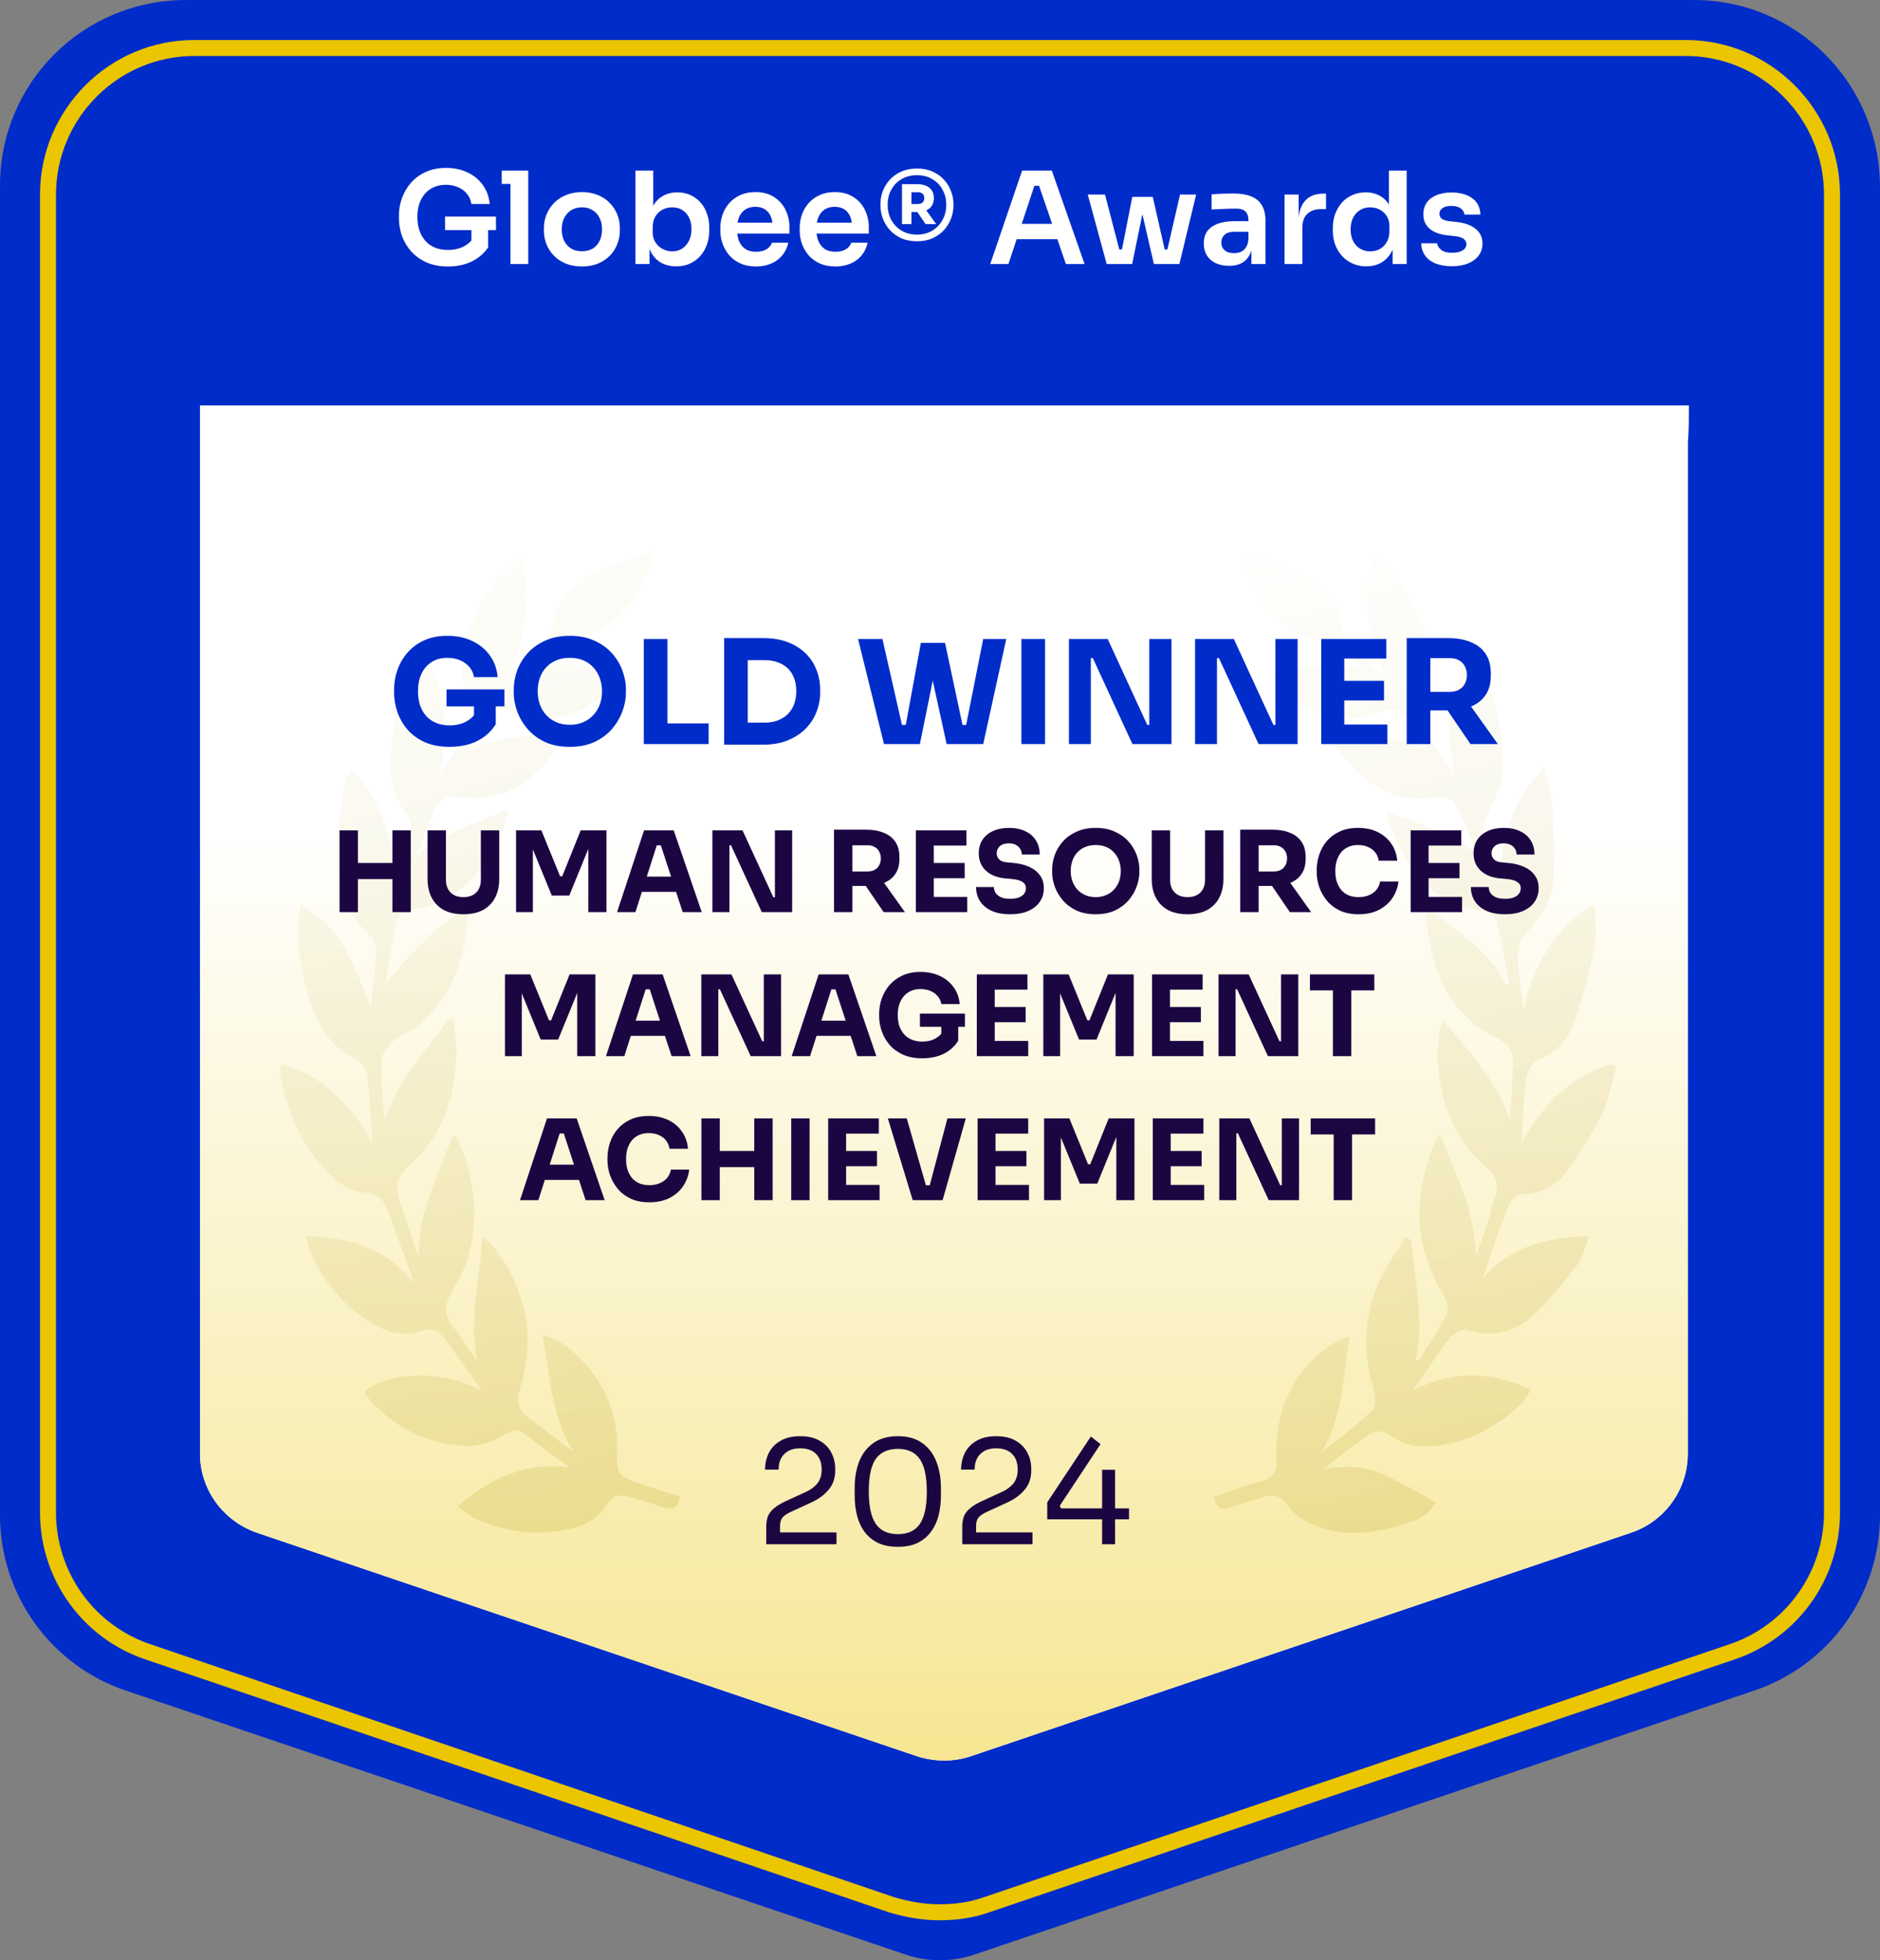
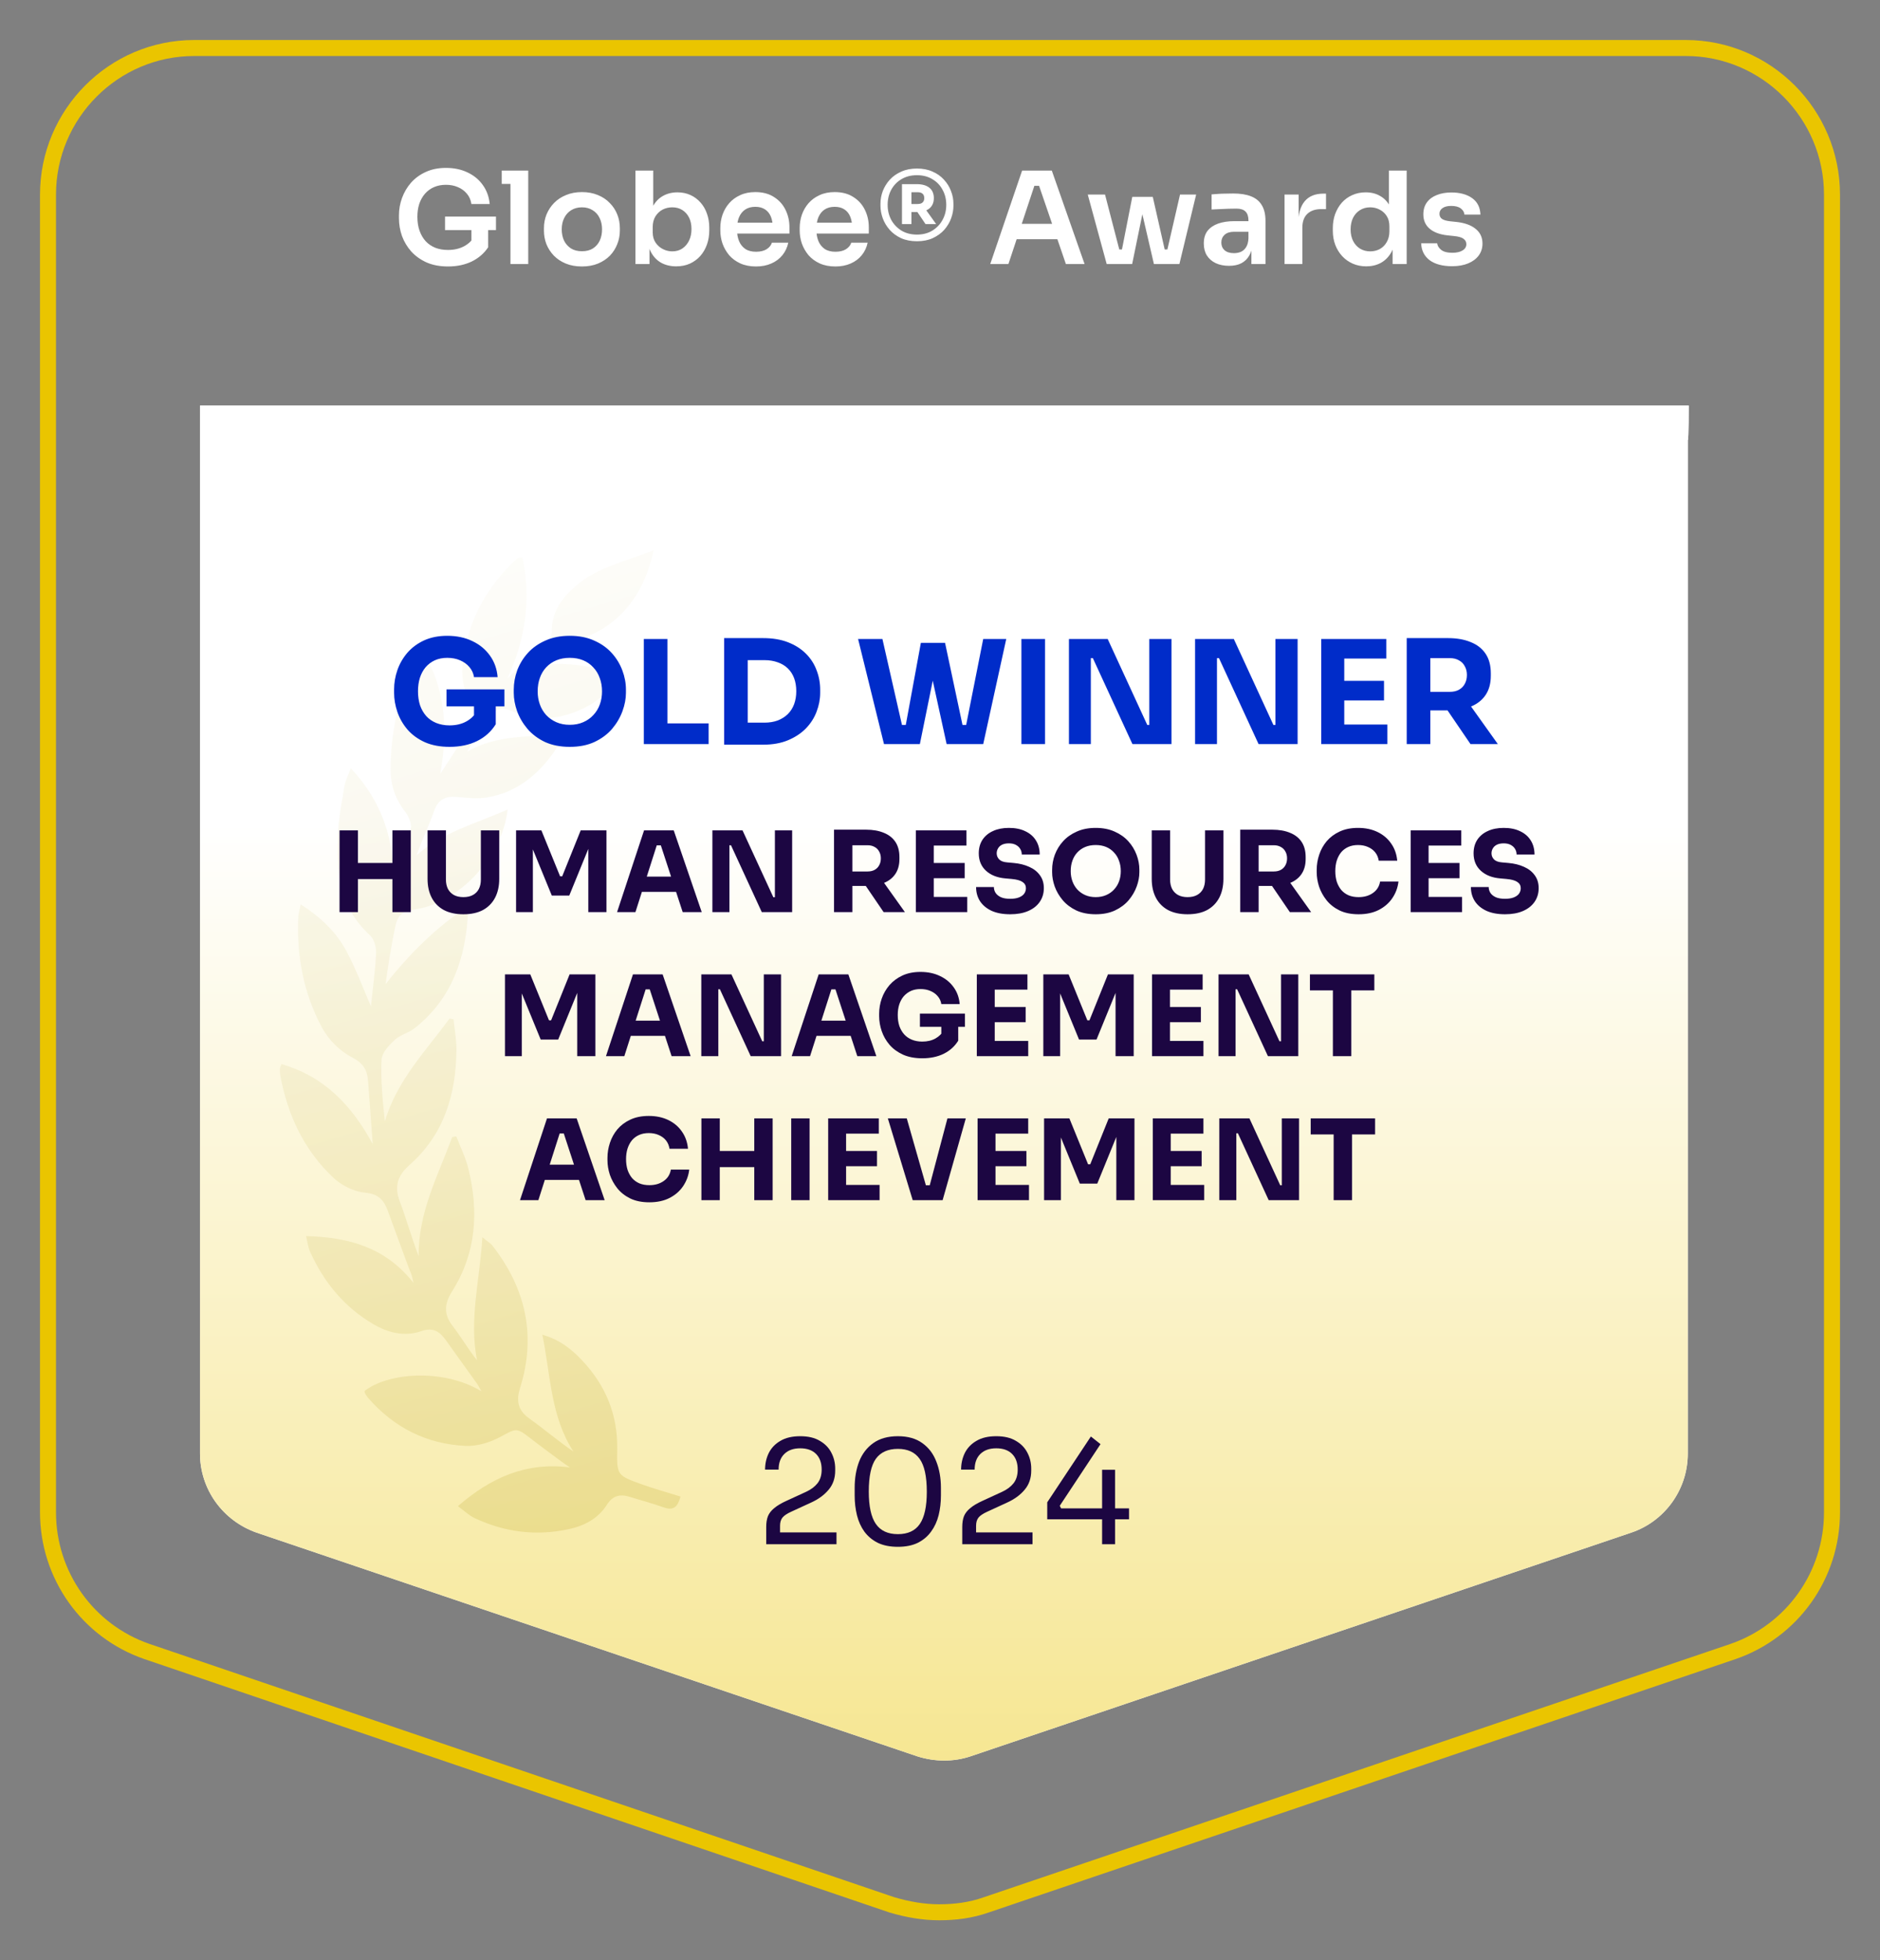
<svg xmlns="http://www.w3.org/2000/svg" width="235" height="245" viewBox="0 0 235 245" fill="none">
  <rect x="0" y="0" width="235" height="245" fill="#808080" stroke="none" />
-   <path d="M211.721 0H23.279C10.359 0 0 10.334 0 23.223V189.382C0 199.367 6.402 208.192 15.83 211.327L113.252 244.303C116.045 245.232 118.955 245.232 121.748 244.303L219.17 211.327C228.598 208.192 235 199.367 235 189.382V23.223C234.884 10.334 224.525 0 211.721 0Z" fill="#002CC9" />
  <path d="M117.384 239C115.418 239 113.452 238.652 111.485 238.072L18.376 206.41C10.973 203.859 6 196.9 6 189.013V24.325C6 14.234 14.212 6 24.275 6H210.725C220.788 6 229 14.234 229 24.325V189.013C229 196.9 224.026 203.859 216.624 206.41L123.283 238.072C121.317 238.768 119.351 239 117.384 239Z" stroke="#EAC500" stroke-width="2" stroke-miterlimit="10" />
  <path d="M211.09 50.691H25V181.665C25 186.09 27.795 190.05 32.104 191.563L114.668 219.512C116.881 220.211 119.21 220.211 121.306 219.512L203.87 191.563C208.062 190.166 210.974 186.207 210.974 181.665V55C211.09 55.117 211.09 50.691 211.09 50.691Z" fill="white" />
  <path d="M211.09 50.691H25V181.665C25 186.09 27.795 190.049 32.104 191.563L114.668 219.512C116.881 220.21 119.21 220.21 121.306 219.512L203.87 191.563C208.062 190.166 210.974 186.207 210.974 181.665V55C211.09 55.117 211.09 50.691 211.09 50.691Z" fill="url(#paint0_linear_847_631)" />
  <path d="M43.862 96.025C47.823 100.264 49.332 105.04 49.159 110.551C49.91 108.255 50.755 105.983 51.344 103.647C51.506 103.005 51.096 102.033 50.645 101.455C49.401 99.859 48.806 98.084 48.823 96.106C48.864 91.579 49.737 87.23 51.767 83.153C51.957 82.766 52.212 82.413 52.455 82.055C52.53 81.945 52.669 81.876 52.992 81.615C55.785 86.409 55.947 91.428 55.045 96.696C56.41 94.585 57.832 92.504 59.087 90.329C59.394 89.797 59.428 88.751 59.099 88.259C57.306 85.576 57.624 82.766 58.382 79.921C59.417 76.018 61.522 72.728 64.459 69.963C64.563 69.865 64.685 69.784 64.812 69.721C64.893 69.68 64.997 69.698 65.303 69.674C66.431 74.96 65.65 79.985 63.43 84.784C65.165 83.136 66.951 81.448 68.709 79.73C68.888 79.557 68.975 79.21 68.969 78.95C68.923 76.573 70.172 74.832 71.826 73.358C74.561 70.918 78.083 70.201 81.714 68.772C81.049 71.721 80.008 74.029 78.314 76.024C76.278 78.418 73.705 79.713 70.6 80.412C68.998 80.771 67.663 82.315 66.321 83.535C70.172 82.298 73.78 83.442 77.747 84.079C76.458 86.172 74.931 87.554 73.023 88.485C70.236 89.844 67.373 90.231 64.39 89.017C62.505 88.248 62.036 88.433 60.897 90.046C60.018 91.295 59.18 92.567 58.393 93.938C62.088 91.81 66.136 92.099 70.56 91.792C69.987 92.746 69.657 93.394 69.241 93.99C67.171 96.927 64.505 99.055 60.891 99.668C59.688 99.871 58.411 99.726 57.173 99.61C55.756 99.477 54.808 99.842 54.282 101.31C53.611 103.195 52.749 105.011 52.056 106.908C55.346 103.988 59.475 102.941 63.447 101.183C62.846 106.971 57.474 112.731 52.108 113.616C50.084 113.951 49.702 114.281 49.309 116.275C48.87 118.508 48.488 120.751 48.199 123.006C51.194 119.149 55.039 115.454 58.225 113.535C58.324 113.679 58.509 113.835 58.503 113.974C58.231 119.722 56.508 124.822 51.807 128.523C51.061 129.107 50.014 129.332 49.338 129.968C48.621 130.639 47.736 131.576 47.696 132.438C47.574 134.993 47.834 137.567 48.106 140.169C49.598 135.057 53.201 131.379 56.19 127.308C56.358 127.343 56.531 127.372 56.699 127.407C56.826 128.708 57.075 130.009 57.057 131.304C56.982 136.844 55.485 141.828 51.154 145.633C49.772 146.847 49.24 148.235 49.951 150.103C50.812 152.37 51.454 154.723 52.333 157.013C52.258 151.578 54.739 146.946 56.526 142.117C56.693 142.088 56.867 142.054 57.034 142.025C57.543 143.355 58.197 144.656 58.538 146.032C59.868 151.416 59.544 156.614 56.491 161.431C55.589 162.859 55.41 164.212 56.549 165.681C57.624 167.069 58.509 168.601 59.631 170.018C58.613 164.924 59.972 160.02 60.296 154.636C60.938 155.168 61.337 155.388 61.591 155.724C65.72 161.061 67.061 166.942 65.008 173.47C64.534 174.985 64.685 176.223 66.119 177.252C67.986 178.588 69.739 180.085 71.676 181.415C68.819 177.009 68.831 171.938 67.796 166.814C70.01 167.45 71.473 168.653 72.769 170.029C75.689 173.129 77.227 176.801 77.152 181.12C77.094 184.37 77.134 184.399 80.147 185.486C81.749 186.064 83.397 186.521 85.062 187.042C84.733 188.267 84.235 188.857 82.975 188.4C81.575 187.897 80.13 187.521 78.713 187.076C77.528 186.706 76.597 186.903 75.879 188.042C74.792 189.771 73.081 190.679 71.161 191.101C67.084 192.009 63.129 191.511 59.353 189.748C58.642 189.418 58.052 188.834 57.237 188.244C61.36 184.671 65.743 182.705 71.23 183.399C70.808 183.104 70.374 182.82 69.964 182.508C68.732 181.589 67.489 180.687 66.275 179.738C64.528 178.374 64.517 178.524 62.539 179.588C61.25 180.282 59.631 180.779 58.191 180.71C53.316 180.484 49.234 178.408 46.013 174.713C45.857 174.534 45.735 174.326 45.62 174.118C45.574 174.043 45.585 173.933 45.574 173.84C48.528 171.55 55.392 171.001 60.174 173.881C59.914 173.43 59.798 173.175 59.636 172.944C58.353 171.145 57.052 169.359 55.774 167.555C54.993 166.45 54.172 165.837 52.657 166.369C50.593 167.092 48.528 166.583 46.695 165.513C43.058 163.385 40.485 160.274 38.762 156.452C38.513 155.909 38.455 155.278 38.259 154.486C43.544 154.642 48.135 155.839 51.691 160.338C51.558 159.771 51.518 159.54 51.443 159.326C51.35 159.054 51.217 158.794 51.119 158.522C50.24 156.134 49.355 153.752 48.488 151.364C48.002 150.016 47.331 149.213 45.643 149.062C44.278 148.941 42.74 148.189 41.722 147.241C38.022 143.789 35.963 139.388 35.038 134.438C34.986 134.155 34.98 133.866 34.98 133.577C34.98 133.444 35.061 133.311 35.171 132.993C40.589 134.525 44.029 138.26 46.591 142.996C46.395 140.313 46.209 137.682 46.001 135.051C45.892 133.698 45.383 132.848 43.972 132.131C42.491 131.374 41.086 129.963 40.282 128.494C37.946 124.192 37.062 119.479 37.287 114.581C37.31 114.13 37.455 113.691 37.588 113.026C40.092 114.633 42.029 116.495 43.307 118.878C44.527 121.156 45.423 123.613 46.366 125.77C46.574 123.752 46.898 121.439 47.013 119.115C47.048 118.375 46.759 117.363 46.244 116.894C42.358 113.361 42 108.776 42.254 104.022C42.358 102.068 42.74 100.119 43.07 98.182C43.185 97.511 43.532 96.881 43.839 96.037L43.862 96.025Z" fill="url(#paint1_linear_847_631)" fill-opacity="0.2" />
-   <path d="M168.693 167.004C167.889 171.92 167.924 177.002 165.148 181.559C167.293 179.836 169.526 178.211 171.509 176.32C172 175.852 171.96 174.458 171.711 173.631C169.768 167.161 170.902 161.309 174.938 155.948C175.25 155.538 175.389 154.994 175.609 154.514C175.875 154.682 176.141 154.85 176.407 155.023C176.783 159.979 178.101 164.888 176.95 169.93C177.066 170 177.182 170.063 177.297 170.133C178.523 168.138 179.894 166.212 180.888 164.113C181.195 163.466 180.674 162.228 180.206 161.447C176.638 155.468 176.73 149.327 179.234 143.048C179.367 142.712 179.599 142.417 179.998 141.747C182.01 146.893 184.444 151.536 184.444 157.041C184.976 155.561 185.531 154.081 186.035 152.589C186.324 151.727 186.434 150.79 186.798 149.963C187.573 148.211 186.96 146.864 185.664 145.754C182.357 142.92 180.691 139.22 179.957 135.045C179.518 132.523 179.564 129.996 180.321 127.394C183.554 131.35 187.087 135.074 188.775 140.151C188.897 137.629 189.047 135.108 189.122 132.587C189.163 131.217 188.319 130.378 187.174 129.806C180.68 126.585 178.754 120.75 178.199 114.129C178.188 113.967 178.321 113.788 178.494 113.326C182.045 116.471 186.202 118.721 188.29 123.156C188.417 123.104 188.544 123.052 188.671 123C188.162 120.346 187.735 117.668 187.075 115.049C186.937 114.505 185.965 113.869 185.323 113.811C179.83 113.308 176.863 109.729 174.643 105.219C174.065 104.039 173.602 102.801 173.255 101.425C177.21 102.952 181.328 103.97 184.757 106.832C183.785 104.611 182.906 102.339 181.767 100.211C181.524 99.754 180.281 99.575 179.558 99.679C173.758 100.523 169.936 97.644 166.918 93.162C166.715 92.861 166.6 92.503 166.27 91.815C170.532 92.104 174.562 91.803 178.442 93.85C177.28 92.202 176.227 90.462 174.886 88.975C174.522 88.571 173.192 88.704 172.486 89.01C167.883 90.965 162.477 88.906 159.447 84.905C159.337 84.766 159.308 84.564 159.14 84.13C162.91 83.367 166.53 82.378 170.601 83.841C168.733 81.921 167.241 80.394 164.616 79.955C160.719 79.301 158.203 76.468 156.474 73.022C155.879 71.842 155.503 70.547 155.04 69.35C155.277 69.194 155.376 69.078 155.428 69.095C159.105 70.188 162.847 71.171 165.628 74.074C166.883 75.387 167.768 76.896 167.773 78.816C167.773 79.197 167.958 79.677 168.224 79.943C169.896 81.597 171.613 83.205 173.313 84.824C171.093 80.013 170.295 74.97 171.422 69.731C171.578 69.65 171.74 69.57 171.896 69.489C172.978 70.732 174.151 71.911 175.117 73.236C177.315 76.237 178.795 79.591 178.853 83.349C178.876 84.812 178.147 86.275 177.899 87.755C177.737 88.733 177.471 89.941 177.875 90.716C178.951 92.786 180.368 94.677 181.773 96.643C180.796 91.456 180.94 86.437 183.808 81.499C184.242 82.106 184.589 82.482 184.814 82.921C187.104 87.328 188.116 92.058 187.81 96.978C187.717 98.499 186.624 99.939 186.075 101.448C185.745 102.35 185.219 103.409 185.427 104.23C185.982 106.398 186.885 108.474 187.74 110.585C187.411 105.103 188.874 100.286 192.991 95.92C193.396 97.482 193.939 98.736 194.009 100.009C194.188 103.351 194.35 106.716 194.153 110.047C194.009 112.487 192.679 114.54 190.973 116.361C190.285 117.096 189.712 118.281 189.724 119.253C189.747 121.577 190.146 123.896 190.475 126.267C191.574 120.773 194.228 116.321 198.86 113.181C199.028 113.21 199.19 113.239 199.357 113.268C199.357 115.008 199.641 116.807 199.3 118.472C198.635 121.693 197.773 124.896 196.692 128.007C195.951 130.135 194.355 131.65 192.135 132.547C191.476 132.813 190.903 133.975 190.793 134.79C190.447 137.491 190.331 140.226 190.123 143.013C192.69 138.26 196.131 134.53 201.451 133.021C201.636 133.113 201.815 133.2 202 133.293C201.456 135.241 201.185 137.323 200.306 139.115C199.051 141.677 197.466 144.1 195.813 146.436C194.546 148.229 192.684 149.171 190.371 149.241C189.776 149.258 188.903 149.894 188.677 150.449C187.457 153.456 186.405 156.527 185.37 159.69C188.845 155.804 193.332 154.613 198.658 154.497C198.097 155.89 197.86 157.197 197.137 158.123C195.339 160.412 193.517 162.754 191.337 164.645C189.122 166.565 186.364 167.207 183.357 166.235C182.814 166.056 181.727 166.588 181.316 167.12C179.68 169.231 178.217 171.468 176.58 173.81C181.513 171.237 186.318 171.341 191.401 173.701C190.869 174.429 190.51 175.111 189.984 175.609C186.717 178.645 182.935 180.57 178.402 180.79C176.609 180.877 175.042 180.333 173.567 179.252C173.059 178.876 171.896 178.766 171.405 179.096C169.381 180.443 167.502 182.004 165.333 183.658C168.068 183.143 170.561 183.218 172.862 184.248C175.111 185.254 177.228 186.543 179.483 187.752C178.367 189.683 176.771 190.129 175.239 190.591C171.179 191.811 167.108 192.187 163.194 190.123C162.297 189.649 161.482 188.856 160.881 188.03C160.094 186.948 159.215 186.717 158.03 187.087C156.613 187.532 155.162 187.897 153.768 188.405C152.502 188.862 152.016 188.267 151.681 187.075C153.699 186.41 155.659 185.636 157.683 185.132C159.412 184.705 159.678 183.565 159.597 182.143C159.389 178.361 160.274 174.898 162.5 171.81C164.067 169.635 166.004 167.924 168.71 167.016L168.693 167.004Z" fill="url(#paint2_linear_847_631)" fill-opacity="0.2" />
  <path d="M49.051 114V103.78H51.347V114H49.051ZM42.443 114V103.78H44.739V114H42.443ZM44.333 109.87V107.854H49.457V109.87H44.333ZM57.924 114.266C56.963 114.266 56.146 114.089 55.474 113.734C54.812 113.37 54.307 112.857 53.962 112.194C53.617 111.531 53.444 110.747 53.444 109.842V103.78H55.74V109.926C55.74 110.374 55.824 110.766 55.992 111.102C56.169 111.429 56.417 111.681 56.734 111.858C57.061 112.035 57.458 112.124 57.924 112.124C58.4 112.124 58.797 112.035 59.114 111.858C59.441 111.681 59.688 111.429 59.856 111.102C60.024 110.775 60.108 110.383 60.108 109.926V103.78H62.404V109.842C62.404 110.747 62.231 111.531 61.886 112.194C61.541 112.857 61.037 113.37 60.374 113.734C59.712 114.089 58.895 114.266 57.924 114.266ZM64.509 114V103.78H67.673L70.011 109.52H70.277L72.587 103.78H75.807V114H73.539V105.278L73.861 105.306L71.159 111.928H68.975L66.259 105.306L66.609 105.278V114H64.509ZM77.133 114L80.507 103.78H84.217L87.717 114H85.337L82.509 105.362L83.237 105.656H81.431L82.187 105.362L79.429 114H77.133ZM79.695 111.466L80.395 109.562H84.399L85.113 111.466H79.695ZM89.05 114V103.78H92.816L96.666 112.138H97.142L96.862 112.39V103.78H99.018V114H95.224L91.374 105.642H90.898L91.178 105.39V114H89.05ZM104.253 114V103.696H106.549V114H104.253ZM110.455 114L107.459 109.604H109.979L113.115 114H110.455ZM105.933 110.724V108.918H108.453C108.789 108.918 109.079 108.853 109.321 108.722C109.573 108.582 109.765 108.391 109.895 108.148C110.035 107.896 110.105 107.607 110.105 107.28C110.105 106.953 110.035 106.669 109.895 106.426C109.765 106.174 109.573 105.983 109.321 105.852C109.079 105.712 108.789 105.642 108.453 105.642H105.933V103.696H108.271C109.121 103.696 109.858 103.827 110.483 104.088C111.109 104.34 111.589 104.718 111.925 105.222C112.261 105.726 112.429 106.361 112.429 107.126V107.35C112.429 108.106 112.257 108.736 111.911 109.24C111.575 109.735 111.095 110.108 110.469 110.36C109.853 110.603 109.121 110.724 108.271 110.724H105.933ZM114.48 114V103.78H116.72V114H114.48ZM116.44 114V112.096H120.906V114H116.44ZM116.44 109.758V107.854H120.584V109.758H116.44ZM116.44 105.684V103.78H120.808V105.684H116.44ZM126.28 114.266C125.356 114.266 124.577 114.121 123.942 113.832C123.308 113.533 122.827 113.132 122.5 112.628C122.174 112.115 122.01 111.527 122.01 110.864H124.236C124.236 111.125 124.306 111.368 124.446 111.592C124.596 111.816 124.82 111.998 125.118 112.138C125.417 112.269 125.804 112.334 126.28 112.334C126.71 112.334 127.069 112.278 127.358 112.166C127.648 112.054 127.867 111.9 128.016 111.704C128.166 111.499 128.24 111.265 128.24 111.004C128.24 110.677 128.1 110.421 127.82 110.234C127.54 110.038 127.088 109.912 126.462 109.856L125.692 109.786C124.675 109.702 123.863 109.385 123.256 108.834C122.65 108.283 122.346 107.555 122.346 106.65C122.346 105.997 122.5 105.432 122.808 104.956C123.126 104.48 123.564 104.116 124.124 103.864C124.684 103.603 125.347 103.472 126.112 103.472C126.915 103.472 127.601 103.612 128.17 103.892C128.749 104.163 129.192 104.55 129.5 105.054C129.808 105.549 129.962 106.132 129.962 106.804H127.722C127.722 106.552 127.662 106.323 127.54 106.118C127.419 105.903 127.237 105.731 126.994 105.6C126.761 105.469 126.467 105.404 126.112 105.404C125.776 105.404 125.492 105.46 125.258 105.572C125.034 105.684 124.866 105.838 124.754 106.034C124.642 106.221 124.586 106.426 124.586 106.65C124.586 106.939 124.689 107.191 124.894 107.406C125.1 107.621 125.436 107.747 125.902 107.784L126.686 107.854C127.433 107.919 128.091 108.083 128.66 108.344C129.23 108.596 129.673 108.946 129.99 109.394C130.317 109.833 130.48 110.369 130.48 111.004C130.48 111.657 130.308 112.231 129.962 112.726C129.626 113.211 129.146 113.589 128.52 113.86C127.895 114.131 127.148 114.266 126.28 114.266ZM136.962 114.266C136.038 114.266 135.231 114.107 134.54 113.79C133.859 113.463 133.294 113.039 132.846 112.516C132.398 111.984 132.062 111.41 131.838 110.794C131.623 110.178 131.516 109.585 131.516 109.016V108.708C131.516 108.073 131.628 107.448 131.852 106.832C132.085 106.207 132.431 105.642 132.888 105.138C133.345 104.634 133.915 104.233 134.596 103.934C135.277 103.626 136.066 103.472 136.962 103.472C137.858 103.472 138.647 103.626 139.328 103.934C140.009 104.233 140.579 104.634 141.036 105.138C141.493 105.642 141.839 106.207 142.072 106.832C142.305 107.448 142.422 108.073 142.422 108.708V109.016C142.422 109.585 142.31 110.178 142.086 110.794C141.862 111.41 141.526 111.984 141.078 112.516C140.63 113.039 140.061 113.463 139.37 113.79C138.689 114.107 137.886 114.266 136.962 114.266ZM136.962 112.124C137.447 112.124 137.881 112.04 138.264 111.872C138.656 111.704 138.987 111.471 139.258 111.172C139.538 110.873 139.748 110.528 139.888 110.136C140.028 109.744 140.098 109.324 140.098 108.876C140.098 108.4 140.023 107.966 139.874 107.574C139.734 107.173 139.524 106.827 139.244 106.538C138.973 106.239 138.647 106.011 138.264 105.852C137.881 105.693 137.447 105.614 136.962 105.614C136.477 105.614 136.043 105.693 135.66 105.852C135.277 106.011 134.946 106.239 134.666 106.538C134.395 106.827 134.19 107.173 134.05 107.574C133.91 107.966 133.84 108.4 133.84 108.876C133.84 109.324 133.91 109.744 134.05 110.136C134.19 110.528 134.395 110.873 134.666 111.172C134.946 111.471 135.277 111.704 135.66 111.872C136.043 112.04 136.477 112.124 136.962 112.124ZM148.446 114.266C147.484 114.266 146.668 114.089 145.996 113.734C145.333 113.37 144.829 112.857 144.484 112.194C144.138 111.531 143.966 110.747 143.966 109.842V103.78H146.262V109.926C146.262 110.374 146.346 110.766 146.514 111.102C146.691 111.429 146.938 111.681 147.256 111.858C147.582 112.035 147.979 112.124 148.446 112.124C148.922 112.124 149.318 112.035 149.636 111.858C149.962 111.681 150.21 111.429 150.378 111.102C150.546 110.775 150.63 110.383 150.63 109.926V103.78H152.926V109.842C152.926 110.747 152.753 111.531 152.408 112.194C152.062 112.857 151.558 113.37 150.896 113.734C150.233 114.089 149.416 114.266 148.446 114.266ZM155.031 114V103.696H157.327V114H155.031ZM161.233 114L158.237 109.604H160.757L163.893 114H161.233ZM156.711 110.724V108.918H159.231C159.567 108.918 159.856 108.853 160.099 108.722C160.351 108.582 160.542 108.391 160.673 108.148C160.813 107.896 160.883 107.607 160.883 107.28C160.883 106.953 160.813 106.669 160.673 106.426C160.542 106.174 160.351 105.983 160.099 105.852C159.856 105.712 159.567 105.642 159.231 105.642H156.711V103.696H159.049C159.898 103.696 160.635 103.827 161.261 104.088C161.886 104.34 162.367 104.718 162.703 105.222C163.039 105.726 163.207 106.361 163.207 107.126V107.35C163.207 108.106 163.034 108.736 162.689 109.24C162.353 109.735 161.872 110.108 161.247 110.36C160.631 110.603 159.898 110.724 159.049 110.724H156.711ZM169.824 114.266C168.9 114.266 168.107 114.107 167.444 113.79C166.782 113.463 166.24 113.039 165.82 112.516C165.4 111.984 165.088 111.415 164.882 110.808C164.686 110.192 164.588 109.595 164.588 109.016V108.708C164.588 108.073 164.691 107.448 164.896 106.832C165.102 106.207 165.414 105.642 165.834 105.138C166.264 104.634 166.8 104.233 167.444 103.934C168.098 103.626 168.868 103.472 169.754 103.472C170.678 103.472 171.495 103.645 172.204 103.99C172.914 104.335 173.478 104.816 173.898 105.432C174.328 106.039 174.58 106.753 174.654 107.574H172.344C172.279 107.163 172.13 106.813 171.896 106.524C171.663 106.235 171.36 106.011 170.986 105.852C170.622 105.693 170.212 105.614 169.754 105.614C169.297 105.614 168.891 105.693 168.536 105.852C168.182 106.011 167.883 106.235 167.64 106.524C167.407 106.813 167.225 107.159 167.094 107.56C166.973 107.952 166.912 108.391 166.912 108.876C166.912 109.352 166.973 109.791 167.094 110.192C167.225 110.584 167.412 110.929 167.654 111.228C167.906 111.517 168.214 111.741 168.578 111.9C168.942 112.049 169.358 112.124 169.824 112.124C170.534 112.124 171.131 111.951 171.616 111.606C172.111 111.261 172.41 110.785 172.512 110.178H174.808C174.724 110.925 174.472 111.611 174.052 112.236C173.642 112.852 173.077 113.347 172.358 113.72C171.649 114.084 170.804 114.266 169.824 114.266ZM176.332 114V103.78H178.572V114H176.332ZM178.292 114V112.096H182.758V114H178.292ZM178.292 109.758V107.854H182.436V109.758H178.292ZM178.292 105.684V103.78H182.66V105.684H178.292ZM188.132 114.266C187.208 114.266 186.428 114.121 185.794 113.832C185.159 113.533 184.678 113.132 184.352 112.628C184.025 112.115 183.862 111.527 183.862 110.864H186.088C186.088 111.125 186.158 111.368 186.298 111.592C186.447 111.816 186.671 111.998 186.97 112.138C187.268 112.269 187.656 112.334 188.132 112.334C188.561 112.334 188.92 112.278 189.21 112.166C189.499 112.054 189.718 111.9 189.868 111.704C190.017 111.499 190.092 111.265 190.092 111.004C190.092 110.677 189.952 110.421 189.672 110.234C189.392 110.038 188.939 109.912 188.314 109.856L187.544 109.786C186.526 109.702 185.714 109.385 185.108 108.834C184.501 108.283 184.198 107.555 184.198 106.65C184.198 105.997 184.352 105.432 184.66 104.956C184.977 104.48 185.416 104.116 185.976 103.864C186.536 103.603 187.198 103.472 187.964 103.472C188.766 103.472 189.452 103.612 190.022 103.892C190.6 104.163 191.044 104.55 191.352 105.054C191.66 105.549 191.814 106.132 191.814 106.804H189.574C189.574 106.552 189.513 106.323 189.392 106.118C189.27 105.903 189.088 105.731 188.846 105.6C188.612 105.469 188.318 105.404 187.964 105.404C187.628 105.404 187.343 105.46 187.11 105.572C186.886 105.684 186.718 105.838 186.606 106.034C186.494 106.221 186.438 106.426 186.438 106.65C186.438 106.939 186.54 107.191 186.746 107.406C186.951 107.621 187.287 107.747 187.754 107.784L188.538 107.854C189.284 107.919 189.942 108.083 190.512 108.344C191.081 108.596 191.524 108.946 191.842 109.394C192.168 109.833 192.332 110.369 192.332 111.004C192.332 111.657 192.159 112.231 191.814 112.726C191.478 113.211 190.997 113.589 190.372 113.86C189.746 114.131 189 114.266 188.132 114.266ZM63.122 132V121.78H66.286L68.624 127.52H68.89L71.2 121.78H74.42V132H72.152V123.278L72.474 123.306L69.772 129.928H67.588L64.872 123.306L65.222 123.278V132H63.122ZM75.746 132L79.12 121.78H82.829L86.329 132H83.95L81.121 123.362L81.85 123.656H80.043L80.799 123.362L78.041 132H75.746ZM78.308 129.466L79.007 127.562H83.011L83.725 129.466H78.308ZM87.663 132V121.78H91.429L95.279 130.138H95.755L95.475 130.39V121.78H97.631V132H93.837L89.987 123.642H89.511L89.791 123.39V132H87.663ZM98.96 132L102.334 121.78H106.044L109.544 132H107.164L104.336 123.362L105.064 123.656H103.258L104.014 123.362L101.256 132H98.96ZM101.522 129.466L102.222 127.562H106.226L106.94 129.466H101.522ZM115.284 132.266C114.369 132.266 113.571 132.117 112.89 131.818C112.209 131.51 111.644 131.099 111.196 130.586C110.757 130.073 110.431 129.503 110.216 128.878C110.001 128.253 109.894 127.627 109.894 127.002V126.694C109.894 126.05 110.001 125.42 110.216 124.804C110.431 124.188 110.753 123.628 111.182 123.124C111.621 122.62 112.162 122.219 112.806 121.92C113.459 121.621 114.211 121.472 115.06 121.472C115.984 121.472 116.801 121.645 117.51 121.99C118.219 122.326 118.789 122.797 119.218 123.404C119.647 124.001 119.895 124.697 119.96 125.49H117.664C117.608 125.117 117.459 124.79 117.216 124.51C116.983 124.23 116.679 124.011 116.306 123.852C115.942 123.693 115.527 123.614 115.06 123.614C114.612 123.614 114.211 123.693 113.856 123.852C113.511 124.011 113.212 124.235 112.96 124.524C112.717 124.813 112.531 125.159 112.4 125.56C112.279 125.952 112.218 126.386 112.218 126.862C112.218 127.357 112.283 127.809 112.414 128.22C112.554 128.621 112.755 128.971 113.016 129.27C113.277 129.559 113.599 129.783 113.982 129.942C114.374 130.101 114.808 130.18 115.284 130.18C115.919 130.18 116.469 130.049 116.936 129.788C117.403 129.527 117.739 129.181 117.944 128.752L117.664 130.32V127.884H119.778V130.068C119.339 130.777 118.733 131.323 117.958 131.706C117.193 132.079 116.301 132.266 115.284 132.266ZM114.99 128.332V126.68H120.618V128.332H114.99ZM122.102 132V121.78H124.342V132H122.102ZM124.062 132V130.096H128.528V132H124.062ZM124.062 127.758V125.854H128.206V127.758H124.062ZM124.062 123.684V121.78H128.43V123.684H124.062ZM130.415 132V121.78H133.579L135.917 127.52H136.183L138.493 121.78H141.713V132H139.445V123.278L139.767 123.306L137.065 129.928H134.881L132.165 123.306L132.515 123.278V132H130.415ZM144.004 132V121.78H146.244V132H144.004ZM145.964 132V130.096H150.43V132H145.964ZM145.964 127.758V125.854H150.108V127.758H145.964ZM145.964 123.684V121.78H150.332V123.684H145.964ZM152.317 132V121.78H156.083L159.933 130.138H160.409L160.129 130.39V121.78H162.285V132H158.491L154.641 123.642H154.165L154.445 123.39V132H152.317ZM166.611 132V123.502H168.907V132H166.611ZM163.741 123.782V121.78H171.791V123.782H163.741ZM64.999 150L68.373 139.78H72.083L75.583 150H73.203L70.375 141.362L71.103 141.656H69.297L70.053 141.362L67.295 150H64.999ZM67.561 147.466L68.261 145.562H72.265L72.979 147.466H67.561ZM81.169 150.266C80.245 150.266 79.452 150.107 78.789 149.79C78.126 149.463 77.585 149.039 77.165 148.516C76.745 147.984 76.432 147.415 76.227 146.808C76.031 146.192 75.933 145.595 75.933 145.016V144.708C75.933 144.073 76.036 143.448 76.241 142.832C76.446 142.207 76.759 141.642 77.179 141.138C77.608 140.634 78.145 140.233 78.789 139.934C79.442 139.626 80.212 139.472 81.099 139.472C82.023 139.472 82.84 139.645 83.549 139.99C84.258 140.335 84.823 140.816 85.243 141.432C85.672 142.039 85.924 142.753 85.999 143.574H83.689C83.624 143.163 83.474 142.813 83.241 142.524C83.008 142.235 82.704 142.011 82.331 141.852C81.967 141.693 81.556 141.614 81.099 141.614C80.642 141.614 80.236 141.693 79.881 141.852C79.526 142.011 79.228 142.235 78.985 142.524C78.752 142.813 78.57 143.159 78.439 143.56C78.318 143.952 78.257 144.391 78.257 144.876C78.257 145.352 78.318 145.791 78.439 146.192C78.57 146.584 78.756 146.929 78.999 147.228C79.251 147.517 79.559 147.741 79.923 147.9C80.287 148.049 80.702 148.124 81.169 148.124C81.878 148.124 82.476 147.951 82.961 147.606C83.456 147.261 83.754 146.785 83.857 146.178H86.153C86.069 146.925 85.817 147.611 85.397 148.236C84.986 148.852 84.422 149.347 83.703 149.72C82.994 150.084 82.149 150.266 81.169 150.266ZM94.284 150V139.78H96.58V150H94.284ZM87.676 150V139.78H89.972V150H87.676ZM89.566 145.87V143.854H94.69V145.87H89.566ZM98.902 150V139.78H101.198V150H98.902ZM103.522 150V139.78H105.762V150H103.522ZM105.482 150V148.096H109.948V150H105.482ZM105.482 145.758V143.854H109.626V145.758H105.482ZM105.482 141.684V139.78H109.85V141.684H105.482ZM114.089 150L110.981 139.78H113.347L115.811 148.404L115.279 148.138H116.707L116.147 148.404L118.429 139.78H120.725L117.827 150H114.089ZM122.198 150V139.78H124.438V150H122.198ZM124.158 150V148.096H128.624V150H124.158ZM124.158 145.758V143.854H128.302V145.758H124.158ZM124.158 141.684V139.78H128.526V141.684H124.158ZM130.51 150V139.78H133.674L136.012 145.52H136.278L138.588 139.78H141.808V150H139.54V141.278L139.862 141.306L137.16 147.928H134.976L132.26 141.306L132.61 141.278V150H130.51ZM144.1 150V139.78H146.34V150H144.1ZM146.06 150V148.096H150.526V150H146.06ZM146.06 145.758V143.854H150.204V145.758H146.06ZM146.06 141.684V139.78H150.428V141.684H146.06ZM152.413 150V139.78H156.179L160.029 148.138H160.505L160.225 148.39V139.78H162.381V150H158.587L154.737 141.642H154.261L154.541 141.39V150H152.413ZM166.706 150V141.502H169.002V150H166.706ZM163.836 141.782V139.78H171.886V141.782H163.836Z" fill="#1C0642" />
  <path d="M56.191 93.342C55.015 93.342 53.989 93.15 53.113 92.766C52.237 92.37 51.511 91.842 50.935 91.182C50.371 90.522 49.951 89.79 49.675 88.986C49.399 88.182 49.261 87.378 49.261 86.574V86.178C49.261 85.35 49.399 84.54 49.675 83.748C49.951 82.956 50.365 82.236 50.917 81.588C51.481 80.94 52.177 80.424 53.005 80.04C53.845 79.656 54.811 79.464 55.903 79.464C57.091 79.464 58.141 79.686 59.053 80.13C59.965 80.562 60.697 81.168 61.249 81.948C61.801 82.716 62.119 83.61 62.203 84.63H59.251C59.179 84.15 58.987 83.73 58.675 83.37C58.375 83.01 57.985 82.728 57.505 82.524C57.037 82.32 56.503 82.218 55.903 82.218C55.327 82.218 54.811 82.32 54.355 82.524C53.911 82.728 53.527 83.016 53.203 83.388C52.891 83.76 52.651 84.204 52.483 84.72C52.327 85.224 52.249 85.782 52.249 86.394C52.249 87.03 52.333 87.612 52.501 88.14C52.681 88.656 52.939 89.106 53.275 89.49C53.611 89.862 54.025 90.15 54.517 90.354C55.021 90.558 55.579 90.66 56.191 90.66C57.007 90.66 57.715 90.492 58.315 90.156C58.915 89.82 59.347 89.376 59.611 88.824L59.251 90.84V87.708H61.969V90.516C61.405 91.428 60.625 92.13 59.629 92.622C58.645 93.102 57.499 93.342 56.191 93.342ZM55.813 88.284V86.16H63.049V88.284H55.813ZM71.222 93.342C70.034 93.342 68.996 93.138 68.108 92.73C67.232 92.31 66.506 91.764 65.93 91.092C65.354 90.408 64.922 89.67 64.634 88.878C64.358 88.086 64.22 87.324 64.22 86.592V86.196C64.22 85.38 64.364 84.576 64.652 83.784C64.952 82.98 65.396 82.254 65.984 81.606C66.572 80.958 67.304 80.442 68.18 80.058C69.056 79.662 70.07 79.464 71.222 79.464C72.374 79.464 73.388 79.662 74.264 80.058C75.14 80.442 75.872 80.958 76.46 81.606C77.048 82.254 77.492 82.98 77.792 83.784C78.092 84.576 78.242 85.38 78.242 86.196V86.592C78.242 87.324 78.098 88.086 77.81 88.878C77.522 89.67 77.09 90.408 76.514 91.092C75.938 91.764 75.206 92.31 74.318 92.73C73.442 93.138 72.41 93.342 71.222 93.342ZM71.222 90.588C71.846 90.588 72.404 90.48 72.896 90.264C73.4 90.048 73.826 89.748 74.174 89.364C74.534 88.98 74.804 88.536 74.984 88.032C75.164 87.528 75.254 86.988 75.254 86.412C75.254 85.8 75.158 85.242 74.966 84.738C74.786 84.222 74.516 83.778 74.156 83.406C73.808 83.022 73.388 82.728 72.896 82.524C72.404 82.32 71.846 82.218 71.222 82.218C70.598 82.218 70.04 82.32 69.548 82.524C69.056 82.728 68.63 83.022 68.27 83.406C67.922 83.778 67.658 84.222 67.478 84.738C67.298 85.242 67.208 85.8 67.208 86.412C67.208 86.988 67.298 87.528 67.478 88.032C67.658 88.536 67.922 88.98 68.27 89.364C68.63 89.748 69.056 90.048 69.548 90.264C70.04 90.48 70.598 90.588 71.222 90.588ZM80.479 93V79.86H83.431V93H80.479ZM83.071 93V90.408H88.579V93H83.071ZM93.108 93.072V90.318H95.556C96.168 90.318 96.72 90.228 97.212 90.048C97.704 89.856 98.124 89.592 98.472 89.256C98.82 88.908 99.084 88.494 99.264 88.014C99.444 87.522 99.534 86.982 99.534 86.394C99.534 85.782 99.444 85.236 99.264 84.756C99.084 84.276 98.82 83.868 98.472 83.532C98.124 83.196 97.704 82.944 97.212 82.776C96.72 82.596 96.168 82.506 95.556 82.506H93.108V79.752H95.394C96.582 79.752 97.62 79.926 98.508 80.274C99.396 80.622 100.14 81.096 100.74 81.696C101.34 82.296 101.784 82.986 102.072 83.766C102.372 84.534 102.522 85.344 102.522 86.196V86.592C102.522 87.384 102.372 88.17 102.072 88.95C101.784 89.718 101.34 90.414 100.74 91.038C100.14 91.65 99.396 92.142 98.508 92.514C97.62 92.886 96.582 93.072 95.394 93.072H93.108ZM90.516 93.072V79.752H93.468V93.072H90.516ZM110.5 93L107.26 79.86H110.302L112.84 91.02L112.21 90.606H113.848L113.146 91.02L115.108 80.346H117.556L114.982 93H110.5ZM118.33 93L115.558 80.346H118.132L120.4 91.02L119.716 90.606H121.282L120.688 91.02L122.902 79.86H125.782L122.902 93H118.33ZM127.677 93V79.86H130.629V93H127.677ZM133.618 93V79.86H138.46L143.41 90.606H144.022L143.662 90.93V79.86H146.434V93H141.556L136.606 82.254H135.994L136.354 81.93V93H133.618ZM149.385 93V79.86H154.227L159.177 90.606H159.789L159.429 90.93V79.86H162.201V93H157.323L152.373 82.254H151.761L152.121 81.93V93H149.385ZM165.153 93V79.86H168.033V93H165.153ZM167.673 93V90.552H173.415V93H167.673ZM167.673 87.546V85.098H173.001V87.546H167.673ZM167.673 82.308V79.86H173.289V82.308H167.673ZM175.84 93V79.752H178.792V93H175.84ZM183.814 93L179.962 87.348H183.202L187.234 93H183.814ZM178 88.788V86.466H181.24C181.672 86.466 182.044 86.382 182.356 86.214C182.68 86.034 182.926 85.788 183.094 85.476C183.274 85.152 183.364 84.78 183.364 84.36C183.364 83.94 183.274 83.574 183.094 83.262C182.926 82.938 182.68 82.692 182.356 82.524C182.044 82.344 181.672 82.254 181.24 82.254H178V79.752H181.006C182.098 79.752 183.046 79.92 183.85 80.256C184.654 80.58 185.272 81.066 185.704 81.714C186.136 82.362 186.352 83.178 186.352 84.162V84.45C186.352 85.422 186.13 86.232 185.686 86.88C185.254 87.516 184.636 87.996 183.832 88.32C183.04 88.632 182.098 88.788 181.006 88.788H178Z" fill="#002CC9" />
  <path d="M95.778 193V190.84C95.778 190.312 95.85 189.862 95.994 189.49C96.15 189.118 96.414 188.782 96.786 188.482C97.158 188.17 97.662 187.87 98.298 187.582L100.764 186.448C101.364 186.172 101.838 185.818 102.186 185.386C102.534 184.942 102.708 184.372 102.708 183.676C102.708 182.836 102.474 182.182 102.006 181.714C101.538 181.246 100.878 181.012 100.026 181.012C99.186 181.012 98.526 181.246 98.046 181.714C97.566 182.182 97.326 182.836 97.326 183.676H95.634C95.634 182.92 95.79 182.224 96.102 181.588C96.426 180.952 96.912 180.448 97.56 180.076C98.208 179.692 99.03 179.5 100.026 179.5C101.022 179.5 101.838 179.692 102.474 180.076C103.122 180.448 103.602 180.94 103.914 181.552C104.238 182.164 104.4 182.83 104.4 183.55V183.802C104.4 184.75 104.124 185.548 103.572 186.196C103.032 186.844 102.3 187.378 101.376 187.798L98.91 188.932C98.358 189.184 97.986 189.436 97.794 189.688C97.602 189.94 97.506 190.276 97.506 190.696V192.352L97.038 191.524H104.562V193H95.778ZM112.233 193.324C111.249 193.324 110.409 193.156 109.713 192.82C109.029 192.472 108.471 192.004 108.039 191.416C107.619 190.828 107.313 190.15 107.121 189.382C106.929 188.602 106.833 187.78 106.833 186.916V185.944C106.833 184.732 107.019 183.64 107.391 182.668C107.775 181.696 108.363 180.928 109.155 180.364C109.959 179.788 110.985 179.5 112.233 179.5C113.481 179.5 114.501 179.788 115.293 180.364C116.085 180.928 116.667 181.696 117.039 182.668C117.423 183.64 117.615 184.732 117.615 185.944V186.916C117.615 187.78 117.519 188.602 117.327 189.382C117.135 190.15 116.823 190.828 116.391 191.416C115.971 192.004 115.419 192.472 114.735 192.82C114.051 193.156 113.217 193.324 112.233 193.324ZM112.233 191.74C113.481 191.74 114.393 191.32 114.969 190.48C115.557 189.628 115.851 188.284 115.851 186.448C115.851 184.528 115.551 183.154 114.951 182.326C114.363 181.498 113.457 181.084 112.233 181.084C110.997 181.084 110.079 181.498 109.479 182.326C108.891 183.154 108.597 184.516 108.597 186.412C108.597 188.26 108.891 189.61 109.479 190.462C110.067 191.314 110.985 191.74 112.233 191.74ZM120.282 193V190.84C120.282 190.312 120.354 189.862 120.498 189.49C120.654 189.118 120.918 188.782 121.29 188.482C121.662 188.17 122.166 187.87 122.802 187.582L125.268 186.448C125.868 186.172 126.342 185.818 126.69 185.386C127.038 184.942 127.212 184.372 127.212 183.676C127.212 182.836 126.978 182.182 126.51 181.714C126.042 181.246 125.382 181.012 124.53 181.012C123.69 181.012 123.03 181.246 122.55 181.714C122.07 182.182 121.83 182.836 121.83 183.676H120.138C120.138 182.92 120.294 182.224 120.606 181.588C120.93 180.952 121.416 180.448 122.064 180.076C122.712 179.692 123.534 179.5 124.53 179.5C125.526 179.5 126.342 179.692 126.978 180.076C127.626 180.448 128.106 180.94 128.418 181.552C128.742 182.164 128.904 182.83 128.904 183.55V183.802C128.904 184.75 128.628 185.548 128.076 186.196C127.536 186.844 126.804 187.378 125.88 187.798L123.414 188.932C122.862 189.184 122.49 189.436 122.298 189.688C122.106 189.94 122.01 190.276 122.01 190.696V192.352L121.542 191.524H129.066V193H120.282ZM130.905 189.886V187.762L136.359 179.536L137.565 180.49L132.471 188.194L132.633 188.518H141.129V189.886H130.905ZM137.763 193V183.694H139.383V193H137.763Z" fill="#1C0642" />
  <path d="M55.997 33.304C54.995 33.304 54.109 33.139 53.341 32.808C52.584 32.467 51.944 32.013 51.421 31.448C50.909 30.872 50.52 30.227 50.253 29.512C49.997 28.787 49.869 28.035 49.869 27.256V26.904C49.869 26.168 49.997 25.448 50.253 24.744C50.509 24.04 50.883 23.405 51.373 22.84C51.874 22.275 52.488 21.827 53.213 21.496C53.949 21.155 54.792 20.984 55.741 20.984C56.765 20.984 57.672 21.176 58.461 21.56C59.251 21.933 59.885 22.461 60.365 23.144C60.845 23.816 61.128 24.6 61.213 25.496H58.925C58.85 24.995 58.664 24.568 58.365 24.216C58.066 23.853 57.688 23.576 57.229 23.384C56.781 23.192 56.285 23.096 55.741 23.096C55.197 23.096 54.701 23.192 54.253 23.384C53.816 23.576 53.443 23.848 53.133 24.2C52.824 24.552 52.584 24.973 52.413 25.464C52.253 25.955 52.173 26.499 52.173 27.096C52.173 27.747 52.264 28.328 52.445 28.84C52.627 29.352 52.883 29.789 53.213 30.152C53.544 30.504 53.944 30.776 54.413 30.968C54.883 31.149 55.41 31.24 55.997 31.24C56.776 31.24 57.459 31.08 58.045 30.76C58.632 30.429 59.059 30.003 59.325 29.48L58.925 31.32V28.312H61.021V30.904C60.52 31.661 59.837 32.253 58.973 32.68C58.109 33.096 57.117 33.304 55.997 33.304ZM55.629 28.76V27.064H61.997V28.76H55.629ZM63.806 33V21.32H66.03V33H63.806ZM62.718 22.984V21.32H66.03V22.984H62.718ZM72.745 33.304C71.977 33.304 71.299 33.181 70.713 32.936C70.126 32.691 69.63 32.36 69.225 31.944C68.819 31.517 68.51 31.037 68.297 30.504C68.094 29.971 67.993 29.416 67.993 28.84V28.504C67.993 27.907 68.099 27.341 68.313 26.808C68.537 26.264 68.851 25.784 69.257 25.368C69.673 24.941 70.174 24.611 70.761 24.376C71.347 24.131 72.009 24.008 72.745 24.008C73.481 24.008 74.142 24.131 74.729 24.376C75.315 24.611 75.811 24.941 76.217 25.368C76.633 25.784 76.947 26.264 77.161 26.808C77.374 27.341 77.481 27.907 77.481 28.504V28.84C77.481 29.416 77.374 29.971 77.161 30.504C76.958 31.037 76.654 31.517 76.249 31.944C75.843 32.36 75.347 32.691 74.761 32.936C74.174 33.181 73.502 33.304 72.745 33.304ZM72.745 31.4C73.289 31.4 73.747 31.283 74.121 31.048C74.494 30.803 74.777 30.477 74.969 30.072C75.161 29.656 75.257 29.187 75.257 28.664C75.257 28.131 75.155 27.661 74.953 27.256C74.761 26.84 74.473 26.515 74.089 26.28C73.715 26.035 73.267 25.912 72.745 25.912C72.222 25.912 71.769 26.035 71.385 26.28C71.011 26.515 70.723 26.84 70.521 27.256C70.318 27.661 70.217 28.131 70.217 28.664C70.217 29.187 70.313 29.656 70.505 30.072C70.707 30.477 70.995 30.803 71.369 31.048C71.742 31.283 72.201 31.4 72.745 31.4ZM84.532 33.288C83.817 33.288 83.188 33.139 82.644 32.84C82.1 32.531 81.673 32.083 81.364 31.496C81.055 30.909 80.884 30.2 80.852 29.368H81.188V33H79.428V21.32H81.652V27.16L81.06 28.072C81.103 27.176 81.279 26.429 81.588 25.832C81.908 25.235 82.335 24.787 82.868 24.488C83.401 24.189 84.004 24.04 84.676 24.04C85.273 24.04 85.817 24.152 86.308 24.376C86.799 24.6 87.22 24.915 87.572 25.32C87.924 25.715 88.191 26.179 88.372 26.712C88.564 27.245 88.66 27.827 88.66 28.456V28.792C88.66 29.421 88.564 30.008 88.372 30.552C88.18 31.096 87.903 31.576 87.54 31.992C87.177 32.397 86.74 32.717 86.228 32.952C85.727 33.176 85.161 33.288 84.532 33.288ZM84.036 31.416C84.516 31.416 84.932 31.299 85.284 31.064C85.647 30.819 85.929 30.488 86.132 30.072C86.335 29.656 86.436 29.176 86.436 28.632C86.436 28.077 86.335 27.597 86.132 27.192C85.929 26.787 85.647 26.472 85.284 26.248C84.932 26.024 84.516 25.912 84.036 25.912C83.599 25.912 83.193 26.008 82.82 26.2C82.457 26.392 82.159 26.675 81.924 27.048C81.7 27.421 81.588 27.869 81.588 28.392V29.032C81.588 29.533 81.705 29.96 81.94 30.312C82.175 30.664 82.479 30.936 82.852 31.128C83.225 31.32 83.62 31.416 84.036 31.416ZM94.504 33.304C93.757 33.304 93.101 33.176 92.536 32.92C91.981 32.664 91.517 32.323 91.144 31.896C90.781 31.459 90.504 30.973 90.312 30.44C90.13 29.907 90.04 29.363 90.04 28.808V28.504C90.04 27.928 90.13 27.373 90.312 26.84C90.504 26.296 90.781 25.816 91.144 25.4C91.517 24.973 91.976 24.637 92.52 24.392C93.064 24.136 93.693 24.008 94.408 24.008C95.346 24.008 96.13 24.216 96.76 24.632C97.4 25.037 97.88 25.576 98.2 26.248C98.52 26.909 98.68 27.624 98.68 28.392V29.192H90.984V27.832H97.288L96.6 28.504C96.6 27.949 96.52 27.475 96.36 27.08C96.2 26.685 95.954 26.381 95.624 26.168C95.304 25.955 94.898 25.848 94.408 25.848C93.917 25.848 93.501 25.96 93.16 26.184C92.818 26.408 92.557 26.733 92.376 27.16C92.205 27.576 92.12 28.077 92.12 28.664C92.12 29.208 92.205 29.693 92.376 30.12C92.546 30.536 92.808 30.867 93.16 31.112C93.512 31.347 93.96 31.464 94.504 31.464C95.048 31.464 95.49 31.357 95.832 31.144C96.173 30.92 96.392 30.648 96.488 30.328H98.536C98.408 30.925 98.162 31.448 97.8 31.896C97.437 32.344 96.973 32.691 96.408 32.936C95.853 33.181 95.218 33.304 94.504 33.304ZM104.425 33.304C103.679 33.304 103.023 33.176 102.457 32.92C101.903 32.664 101.439 32.323 101.065 31.896C100.703 31.459 100.425 30.973 100.233 30.44C100.052 29.907 99.961 29.363 99.961 28.808V28.504C99.961 27.928 100.052 27.373 100.233 26.84C100.425 26.296 100.703 25.816 101.065 25.4C101.439 24.973 101.897 24.637 102.441 24.392C102.985 24.136 103.615 24.008 104.329 24.008C105.268 24.008 106.052 24.216 106.681 24.632C107.321 25.037 107.801 25.576 108.121 26.248C108.441 26.909 108.601 27.624 108.601 28.392V29.192H100.905V27.832H107.209L106.521 28.504C106.521 27.949 106.441 27.475 106.281 27.08C106.121 26.685 105.876 26.381 105.545 26.168C105.225 25.955 104.82 25.848 104.329 25.848C103.839 25.848 103.423 25.96 103.081 26.184C102.74 26.408 102.479 26.733 102.297 27.16C102.127 27.576 102.041 28.077 102.041 28.664C102.041 29.208 102.127 29.693 102.297 30.12C102.468 30.536 102.729 30.867 103.081 31.112C103.433 31.347 103.881 31.464 104.425 31.464C104.969 31.464 105.412 31.357 105.753 31.144C106.095 30.92 106.313 30.648 106.409 30.328H108.457C108.329 30.925 108.084 31.448 107.721 31.896C107.359 32.344 106.895 32.691 106.329 32.936C105.775 33.181 105.14 33.304 104.425 33.304ZM114.619 30.152C113.873 30.152 113.211 30.024 112.635 29.768C112.07 29.501 111.595 29.155 111.211 28.728C110.827 28.291 110.539 27.811 110.347 27.288C110.155 26.765 110.059 26.243 110.059 25.72V25.464C110.059 24.92 110.155 24.392 110.347 23.88C110.55 23.357 110.843 22.883 111.227 22.456C111.622 22.029 112.102 21.693 112.667 21.448C113.233 21.192 113.883 21.064 114.619 21.064C115.355 21.064 116.006 21.192 116.571 21.448C117.137 21.693 117.611 22.029 117.995 22.456C118.39 22.883 118.683 23.357 118.875 23.88C119.078 24.392 119.179 24.92 119.179 25.464V25.72C119.179 26.243 119.083 26.765 118.891 27.288C118.699 27.811 118.411 28.291 118.027 28.728C117.643 29.155 117.163 29.501 116.587 29.768C116.022 30.024 115.366 30.152 114.619 30.152ZM114.619 29.32C115.355 29.32 115.995 29.155 116.539 28.824C117.094 28.483 117.521 28.035 117.819 27.48C118.129 26.915 118.283 26.291 118.283 25.608C118.283 24.904 118.129 24.275 117.819 23.72C117.521 23.155 117.094 22.712 116.539 22.392C115.995 22.061 115.355 21.896 114.619 21.896C113.883 21.896 113.238 22.061 112.683 22.392C112.139 22.712 111.713 23.155 111.403 23.72C111.105 24.275 110.955 24.904 110.955 25.608C110.955 26.291 111.105 26.915 111.403 27.48C111.713 28.035 112.139 28.483 112.683 28.824C113.238 29.155 113.883 29.32 114.619 29.32ZM112.747 28.008V23.016H113.931V28.008H112.747ZM115.691 28.008L114.395 26.088H115.643L117.019 28.008H115.691ZM113.307 26.504V25.496H114.683C114.982 25.496 115.195 25.432 115.323 25.304C115.462 25.176 115.531 24.995 115.531 24.76C115.531 24.515 115.462 24.333 115.323 24.216C115.195 24.088 114.982 24.024 114.683 24.024H113.307V23.016H114.603C115.275 23.016 115.798 23.165 116.171 23.464C116.545 23.763 116.731 24.195 116.731 24.76C116.731 25.315 116.545 25.747 116.171 26.056C115.798 26.355 115.275 26.504 114.603 26.504H113.307ZM123.78 33L127.764 21.32H131.476L135.572 33H133.236L129.764 22.872L130.58 23.224H128.58L129.412 22.872L126.052 33H123.78ZM126.564 29.896L127.284 27.976H132.02L132.724 29.896H126.564ZM139.888 33L141.536 24.6H144.096L146 33H144.24L142.304 24.648H143.232L141.52 33H139.888ZM139.232 33L139.216 31.176H140.992V33H139.232ZM138.336 33L135.968 24.312H138.128L140.384 33H138.336ZM144.8 33V31.176H146.576L146.56 33H144.8ZM145.504 33L147.504 24.312H149.52L147.424 33H145.504ZM156.426 33V30.424H156.058V27.56C156.058 27.059 155.936 26.685 155.69 26.44C155.445 26.195 155.066 26.072 154.554 26.072C154.288 26.072 153.968 26.077 153.594 26.088C153.221 26.099 152.842 26.115 152.458 26.136C152.085 26.147 151.749 26.163 151.45 26.184V24.296C151.696 24.275 151.973 24.253 152.282 24.232C152.592 24.211 152.906 24.2 153.226 24.2C153.557 24.189 153.866 24.184 154.154 24.184C155.05 24.184 155.792 24.301 156.378 24.536C156.976 24.771 157.424 25.139 157.722 25.64C158.032 26.141 158.186 26.797 158.186 27.608V33H156.426ZM153.626 33.224C152.997 33.224 152.442 33.112 151.962 32.888C151.493 32.664 151.125 32.344 150.858 31.928C150.602 31.512 150.474 31.011 150.474 30.424C150.474 29.784 150.629 29.261 150.938 28.856C151.258 28.451 151.701 28.147 152.266 27.944C152.842 27.741 153.514 27.64 154.282 27.64H156.298V28.968H154.25C153.738 28.968 153.344 29.096 153.066 29.352C152.8 29.597 152.666 29.917 152.666 30.312C152.666 30.707 152.8 31.027 153.066 31.272C153.344 31.517 153.738 31.64 154.25 31.64C154.56 31.64 154.842 31.587 155.098 31.48C155.365 31.363 155.584 31.171 155.754 30.904C155.936 30.627 156.037 30.253 156.058 29.784L156.602 30.408C156.549 31.016 156.4 31.528 156.154 31.944C155.92 32.36 155.589 32.68 155.162 32.904C154.746 33.117 154.234 33.224 153.626 33.224ZM160.569 33V24.312H162.329V27.992H162.281C162.281 26.744 162.547 25.8 163.081 25.16C163.614 24.52 164.398 24.2 165.433 24.2H165.753V26.136H165.145C164.398 26.136 163.817 26.339 163.401 26.744C162.995 27.139 162.793 27.715 162.793 28.472V33H160.569ZM170.778 33.288C170.17 33.288 169.61 33.176 169.098 32.952C168.586 32.728 168.143 32.413 167.77 32.008C167.397 31.603 167.109 31.133 166.906 30.6C166.703 30.056 166.602 29.469 166.602 28.84V28.504C166.602 27.885 166.698 27.304 166.89 26.76C167.093 26.216 167.37 25.741 167.722 25.336C168.085 24.931 168.517 24.616 169.018 24.392C169.53 24.157 170.095 24.04 170.714 24.04C171.397 24.04 171.994 24.189 172.506 24.488C173.029 24.776 173.445 25.213 173.754 25.8C174.063 26.387 174.234 27.123 174.266 28.008L173.61 27.24V21.32H175.834V33H174.074V29.304H174.458C174.426 30.189 174.245 30.931 173.914 31.528C173.583 32.115 173.146 32.557 172.602 32.856C172.069 33.144 171.461 33.288 170.778 33.288ZM171.274 31.416C171.711 31.416 172.111 31.32 172.474 31.128C172.837 30.925 173.125 30.637 173.338 30.264C173.562 29.88 173.674 29.432 173.674 28.92V28.28C173.674 27.768 173.562 27.341 173.338 27C173.114 26.648 172.821 26.381 172.458 26.2C172.095 26.008 171.701 25.912 171.274 25.912C170.794 25.912 170.367 26.029 169.994 26.264C169.631 26.488 169.343 26.808 169.13 27.224C168.927 27.64 168.826 28.125 168.826 28.68C168.826 29.235 168.933 29.72 169.146 30.136C169.359 30.541 169.647 30.856 170.01 31.08C170.383 31.304 170.805 31.416 171.274 31.416ZM181.518 33.272C180.323 33.272 179.384 33.021 178.702 32.52C178.03 32.008 177.678 31.304 177.646 30.408H179.646C179.678 30.707 179.843 30.979 180.142 31.224C180.44 31.469 180.91 31.592 181.55 31.592C182.083 31.592 182.504 31.496 182.814 31.304C183.134 31.112 183.294 30.851 183.294 30.52C183.294 30.232 183.171 30.003 182.926 29.832C182.691 29.661 182.286 29.549 181.71 29.496L180.942 29.416C179.971 29.309 179.224 29.032 178.702 28.584C178.179 28.136 177.918 27.539 177.918 26.792C177.918 26.195 178.067 25.693 178.366 25.288C178.664 24.883 179.075 24.579 179.598 24.376C180.131 24.163 180.739 24.056 181.422 24.056C182.488 24.056 183.352 24.291 184.014 24.76C184.675 25.229 185.022 25.917 185.054 26.824H183.054C183.032 26.525 182.883 26.269 182.606 26.056C182.328 25.843 181.928 25.736 181.406 25.736C180.936 25.736 180.574 25.827 180.318 26.008C180.062 26.189 179.934 26.424 179.934 26.712C179.934 26.989 180.035 27.203 180.238 27.352C180.451 27.501 180.792 27.603 181.262 27.656L182.03 27.736C183.054 27.843 183.854 28.125 184.43 28.584C185.016 29.043 185.31 29.661 185.31 30.44C185.31 31.016 185.15 31.517 184.83 31.944C184.52 32.36 184.083 32.685 183.518 32.92C182.952 33.155 182.286 33.272 181.518 33.272Z" fill="white" />
  <defs>
    <linearGradient id="paint0_linear_847_631" x1="118" y1="103" x2="118" y2="377.5" gradientUnits="userSpaceOnUse">
      <stop stop-color="white" />
      <stop offset="1" stop-color="#EAC500" />
    </linearGradient>
    <linearGradient id="paint1_linear_847_631" x1="56.876" y1="56.004" x2="97.046" y2="192.259" gradientUnits="userSpaceOnUse">
      <stop stop-color="white" />
      <stop offset="1" stop-color="#B29703" />
    </linearGradient>
    <linearGradient id="paint2_linear_847_631" x1="173.68" y1="56.355" x2="213.525" y2="192.451" gradientUnits="userSpaceOnUse">
      <stop stop-color="white" />
      <stop offset="1" stop-color="#B29703" />
    </linearGradient>
  </defs>
</svg>